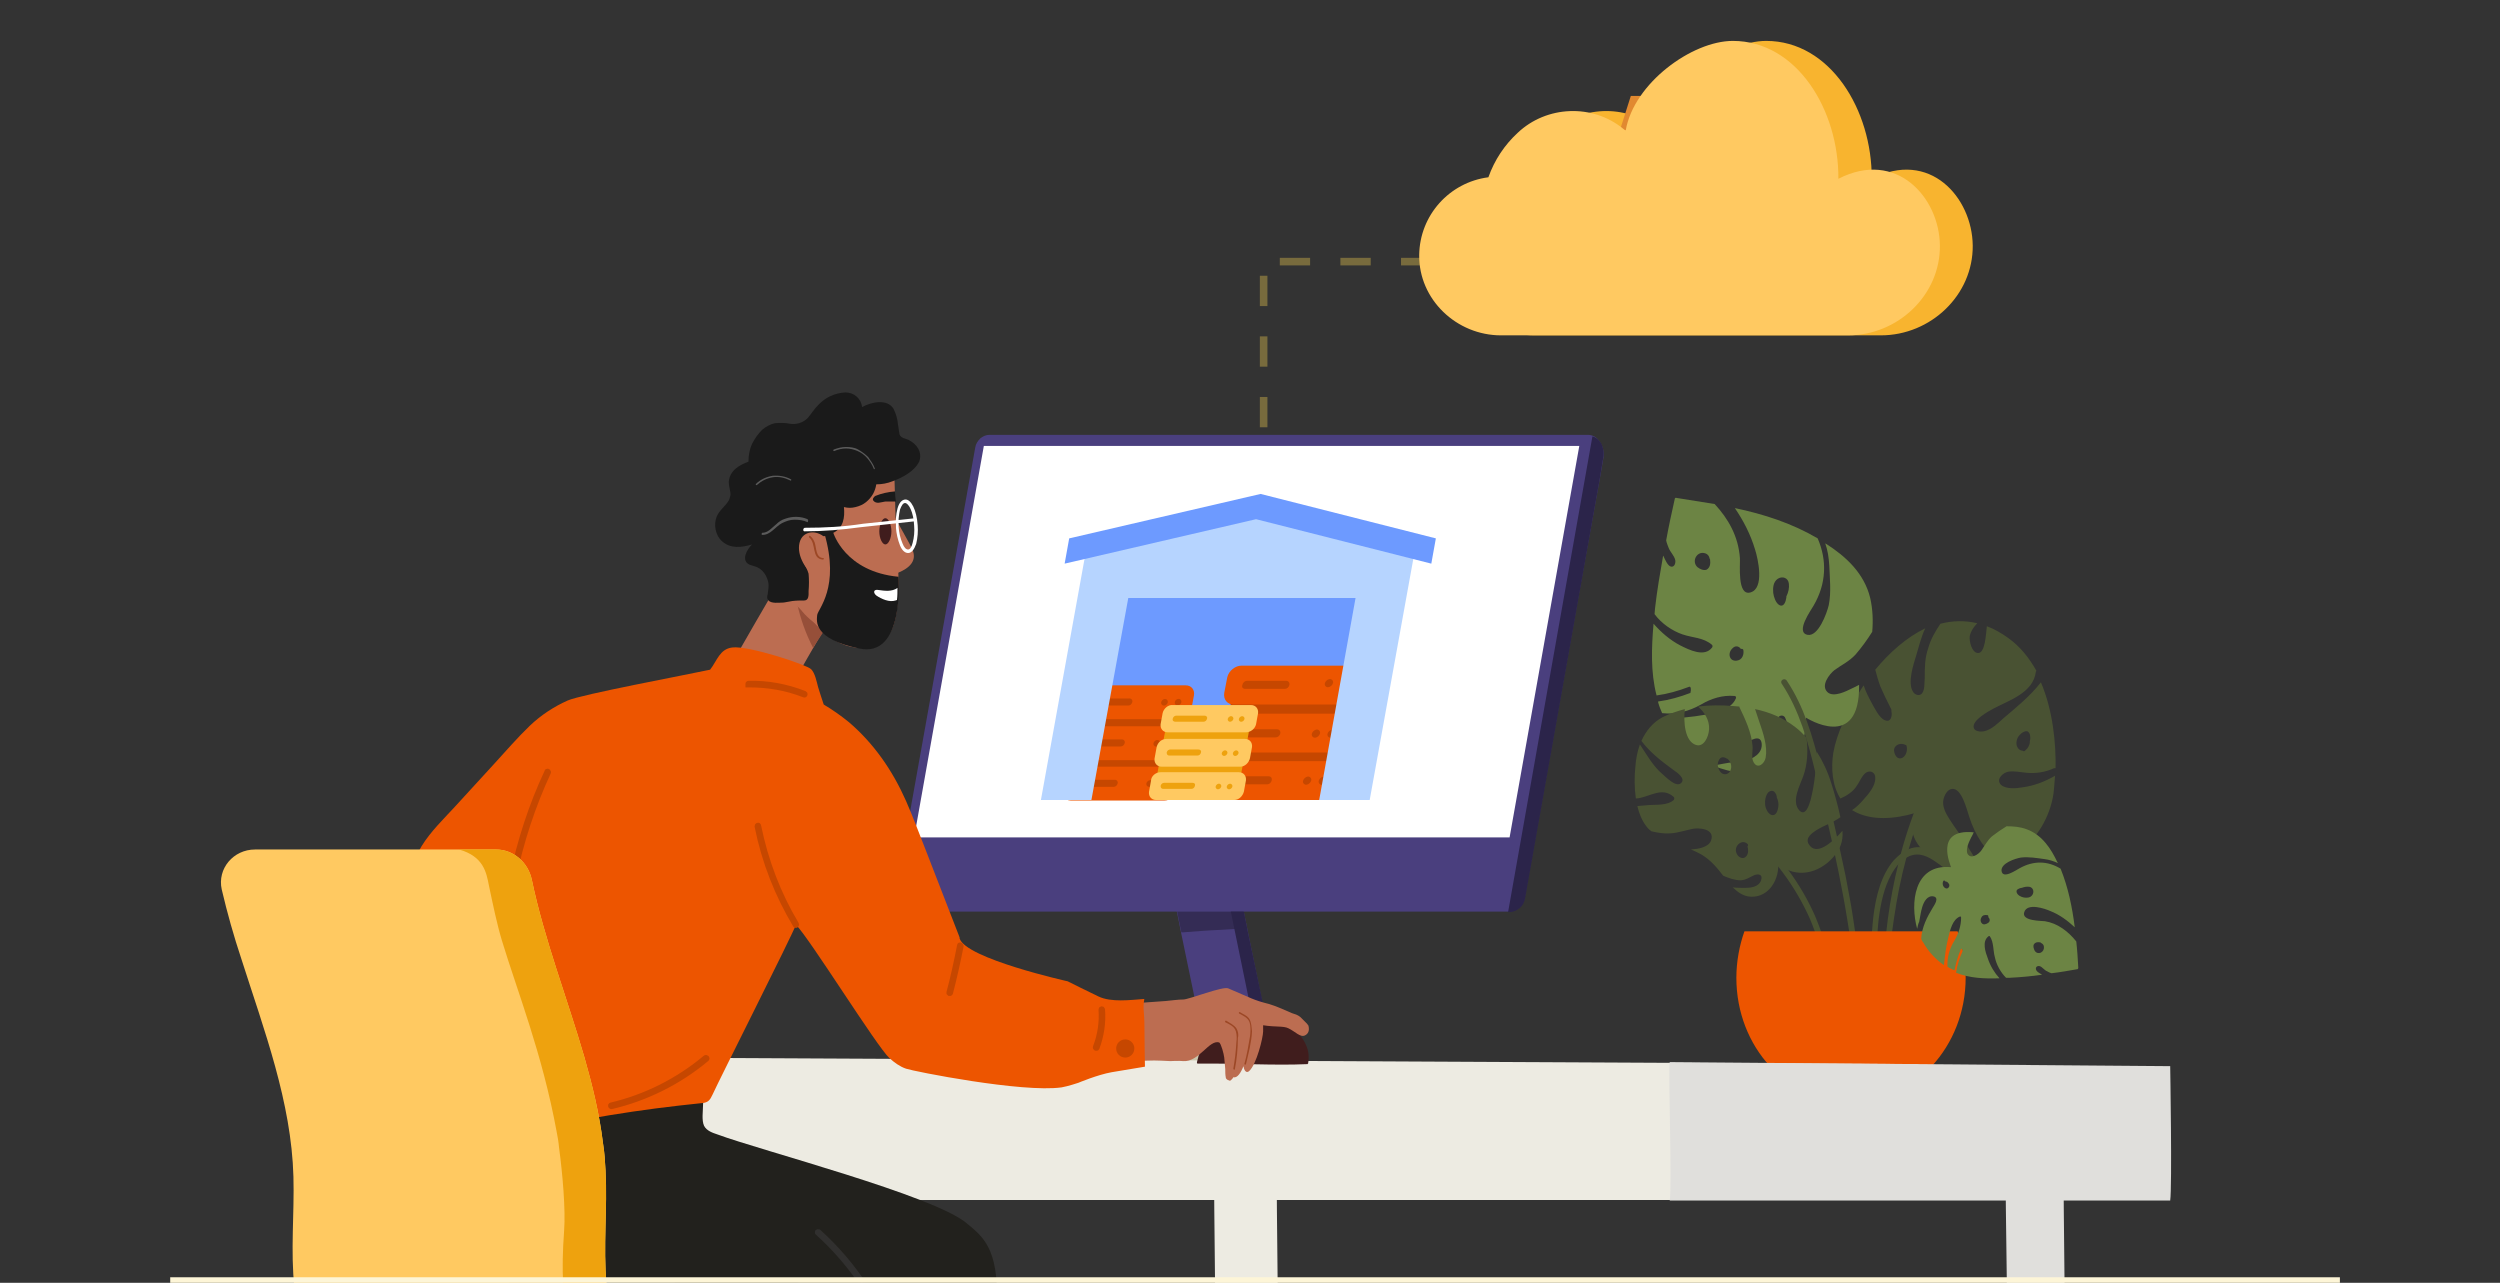
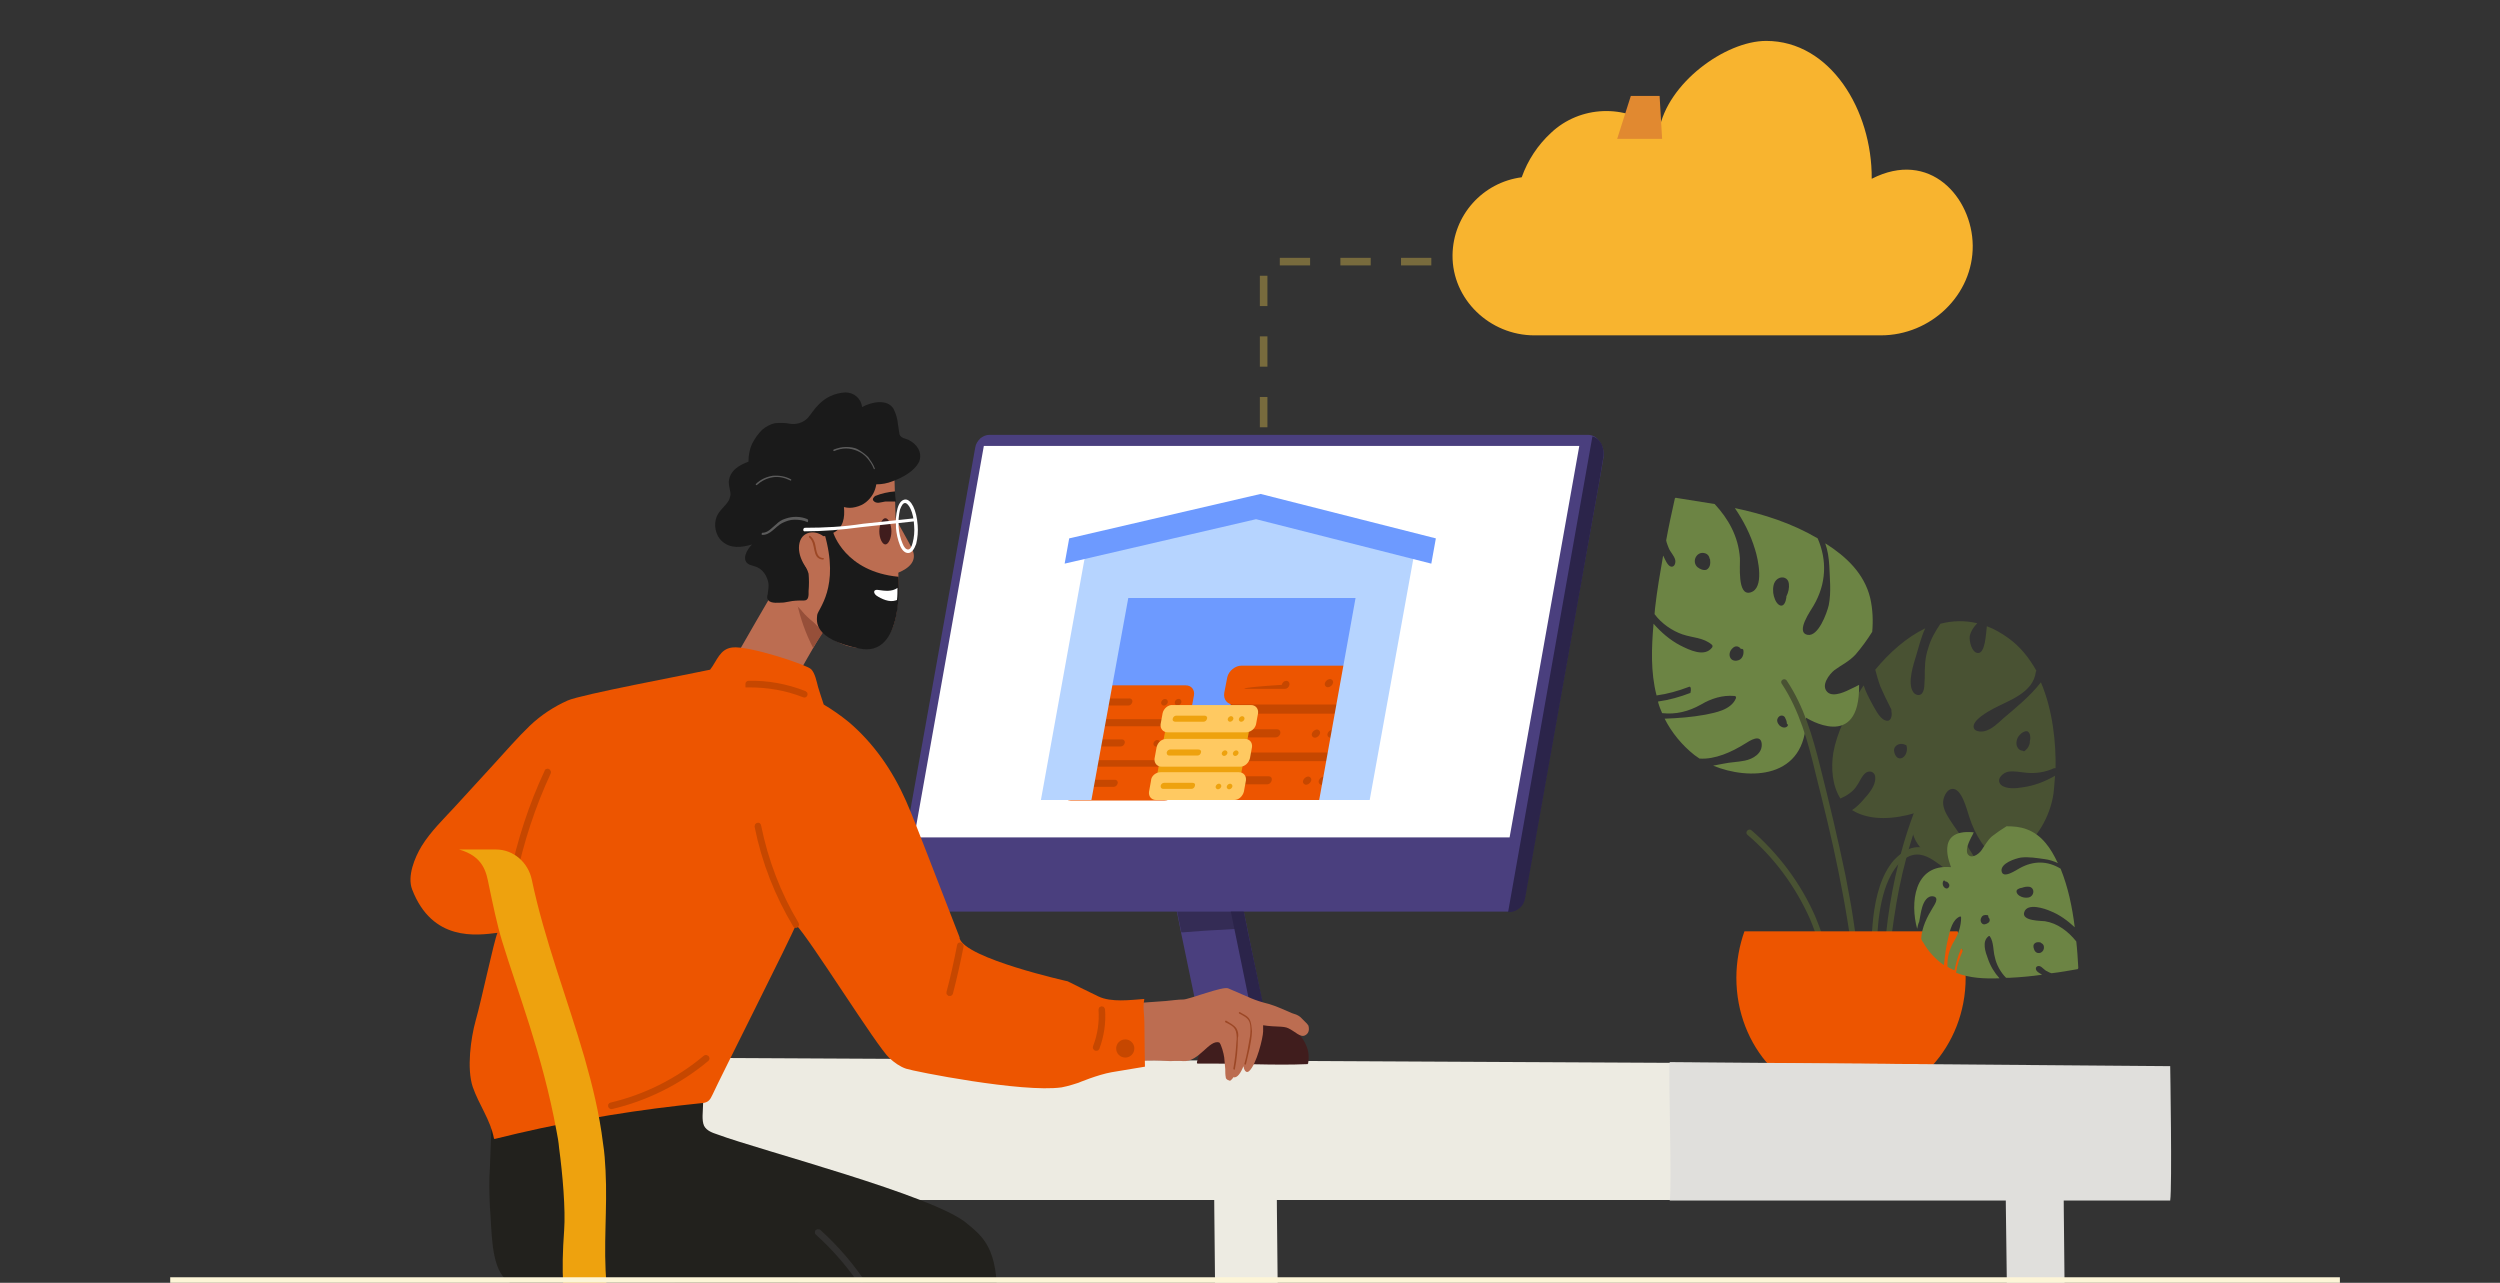
<svg xmlns="http://www.w3.org/2000/svg" xmlns:xlink="http://www.w3.org/1999/xlink" version="1.1" id="Layer_1" x="0px" y="0px" viewBox="0 0 495 254" style="enable-background:new 0 0 495 254;" xml:space="preserve">
  <rect x="0" y="0" width="495" height="254" fill="#333333" stroke="none" />
  <style type="text/css">
	.st0{display:none;fill:#FFFBEC;}
	.st1{clip-path:url(#SVGID_00000005258540951431819050000016866449484083825819_);}
	.st2{fill:#BC6D51;}
	.st3{fill:#964F39;}
	.st4{fill:#FFFFFF;}
	.st5{fill:#401D1D;}
	.st6{fill:#1A1A1A;}
	.st7{fill:#9C4725;}
	.st8{fill:#5B5B5B;}
	.st9{fill:none;stroke:#786B3D;stroke-width:1.5;stroke-dasharray:6,6;}
	.st10{fill:#F8B42F;}
	.st11{fill:#E18930;}
	.st12{fill:#FFC961;}
	.st13{fill:#495233;}
	.st14{fill:#6C8444;}
	.st15{fill:#ED5500;}
	.st16{fill:#4A3F7E;}
	.st17{fill:#342C55;}
	.st18{fill:#CBC6AC;}
	.st19{fill:#2B244A;}
	.st20{fill:#E0DFDC;}
	.st21{fill:#EDEBE2;}
	.st22{fill:#161513;}
	.st23{fill:#22211D;}
	.st24{fill:#9C7968;stroke:#C64700;}
	.st25{fill:#7D443B;stroke:#31302F;}
	.st26{fill:#EEA20E;}
	.st27{fill:#FDF5D7;}
	.st28{fill:#E2E2E2;}
	.st29{fill:#F4F4F4;}
	.st30{fill:#6D9AFF;}
	.st31{fill:#C64700;}
	.st32{fill:#ED8B00;}
	.st33{fill:#B6D4FF;}
</style>
  <rect class="st0" width="495" height="254" />
  <g>
    <defs>
      <rect id="SVGID_1_" x="0.5" y="0" width="494.5" height="254" />
    </defs>
    <clipPath id="SVGID_00000043415343981362444000000015697922464817492397_">
      <use xlink:href="#SVGID_1_" style="overflow:visible;" />
    </clipPath>
    <g style="clip-path:url(#SVGID_00000043415343981362444000000015697922464817492397_);">
      <path class="st2" d="M166.3,119.2c-3.2-2.7-7-4.5-10.7-6.3c-4,6.8-7.9,13.6-11.8,20.4c4,1.3,7.8,3,11.3,5.3    C158.8,132.1,162.5,125.7,166.3,119.2z" />
      <path class="st3" d="M161,128.3c0.8-1.4,1.5-2.3,2.3-3.6c0.5,0.2-4-2-5.5-5.3C158.5,122.5,159.5,125.4,161,128.3z" />
      <path class="st2" d="M177.3,113.6H177v-0.1c-0.9-3.9-1.2-8-1.1-12v-0.1c0,0,0,0,0,0c0-0.1,0-0.1,0.1-0.1h0.1l0,0    c0.1,0,0.1,0,0.1,0.1h0.1v-0.1c0,0,0,0,0,0c0-0.1,0-0.1,0.1-0.1h0.1l0,0c0.1,0,0.1,0,0.1,0.1c0.6,1.4,3.8,6.6,4.2,7.9    C181.6,111.7,179,113,177.3,113.6z" />
      <path class="st4" d="M181.4,107.7c0.3-1.2,0.4-2.5,0.3-3.7c-0.2-3-1.3-5.2-2.5-5.1c-0.7,0.1-1.2,0.7-1.5,1.8    c-0.6,2.4-0.4,5,0.5,7.3c0.4,1,1,1.5,1.6,1.5C180.5,109.5,181,108.8,181.4,107.7z M181,104.1c0.1,1.1,0,2.3-0.3,3.4    c-0.2,0.8-0.5,1.3-0.9,1.3s-0.8-0.4-1.1-1.2c-0.9-2.1-1-4.5-0.5-6.7c0.3-0.8,0.6-1.3,1-1.3l0,0C179.9,99.6,180.9,101.4,181,104.1z    " />
      <path class="st2" d="M177.7,119.6c-0.3,3-0.8,5.9-3.3,7.6c-2.2,1.6-5.4,1.3-7.9,0.2s-4.6-3.3-6.5-5.4c0,0.1-2.6-2.5-3.8-3.4    c-1.3-1-2.3-2.3-2.8-3.8c-0.4-1.4-0.7-2.8-0.7-4.3c-0.1-1.7,0-3.5,0.4-5.2c0.5-1.3,1.3-2.5,2.4-3.4c1.1-1,2.3-2,3.6-2.8    c5.3-3.6,11.4-5.7,17.7-6.1h0.1v0.1h0.1v0.1c0.2,1.2,0.3,12.1,0.5,14.2c0.2,2.5,0.4,5.1,0.4,7.7v0.5c0,0.7-0.1,1.7-0.1,2.4    C177.7,118.5,177.6,119,177.7,119.6z" />
      <path class="st5" d="M175.3,102.6c-0.6,0-1.2,1.2-1.2,2.6s0.6,2.6,1.2,2.6s1.2-1.2,1.2-2.6S175.9,102.6,175.3,102.6z" />
      <path class="st6" d="M177.4,99.3h-2.1c-0.8,0.1-1.8,0.6-2.4-0.2c-0.2-0.3,0.1-0.7,0.4-0.9c1.2-0.5,2.6-0.8,3.9-0.9    C177.2,97.9,177.3,98.6,177.4,99.3z" />
      <path class="st6" d="M182,91.4c-1,2-3.4,3.2-5.3,3.9c-1,0.4-2.1,0.6-3.2,0.6c-0.2,1.4-0.9,2.6-2,3.5c-0.6,0.5-1.3,0.8-2.1,1    c-0.8,0.2-1.5,0.2-2.3,0c0.2,2.1-0.1,4.1-2.1,5.1c-1.1,0.5-2.2,0.8-3.4,1.1c-1.4,0.5-2.5,0.8-2.9,2.3s1,3.2,1.4,4.7    c0.1,1.1,0.1,2.3,0,3.4c0,0.8,0.1,1.9-0.9,1.9c-0.8,0-1.5,0-2.3,0.1c-0.6,0.1-1.1,0.2-1.7,0.3c-0.8,0-2.6,0.3-3.1-0.5    c-0.1-0.1-0.2-0.3-0.2-0.5c0-0.2,0-0.4,0.1-0.6c0.2-1.7,0.4-2.2-0.4-3.8c-0.4-0.7-1-1.3-1.7-1.6c-0.5-0.2-1-0.3-1.5-0.5    c-1.7-0.8-0.6-2.9,0.5-4c-2,0.6-4.2,0.9-5.9-0.6c-0.7-0.6-1.1-1.4-1.3-2.3c-0.2-0.9-0.1-1.8,0.2-2.6c0.5-1.2,1.5-1.9,2.2-2.9    c0.3-0.4,0.4-0.8,0.5-1.2c0.1-0.4,0-0.9-0.1-1.3c-0.1-0.5-0.2-1-0.2-1.5c0.2-2.3,2.1-3.3,3.9-4c0-1.2,0.2-2.4,0.7-3.5    c0.5-1,1.2-2,2-2.8c0.7-0.6,1.6-1.1,2.5-1.3c1-0.1,2-0.1,3,0.1c1.3,0.2,2.6-0.2,3.5-1.1c0.7-0.8,1.3-1.8,2.1-2.6    c1.4-1.5,3.3-2.4,5.4-2.5c1.7,0,3.1,1.2,3.3,2.9c1.8-1,4.9-1.7,6.2,0.3c0.5,1,0.8,2,0.9,3.1c0.1,0.7,0.2,1.3,0.3,2    c0.3,0.8,1.2,0.8,1.8,1.1C181.5,87.9,182.7,89.5,182,91.4z" />
      <path class="st4" d="M181.3,103.2l-11,1.2c-3.6,0.5-7.3,0.8-11,0.8c-0.4,0-0.3-0.7,0.1-0.7c3.8,0,7.7-0.2,11.5-0.8l10.4-1.1    C181.3,102.8,181.4,103.1,181.3,103.2z" />
      <path class="st2" d="M166.7,111.6c0,1.2-0.7,2.2-1.7,2.8c-0.5,0.3-1.1,0.4-1.7,0.4c-0.6,0-1.2-0.2-1.7-0.5    c-1.9-1.2-3.9-4.2-3.3-6.8s3.7-2.7,5.4-0.7C166.5,107.4,167,109.2,166.7,111.6z" />
      <path class="st7" d="M162.9,110.8c-2.3-0.2-1.2-3.2-2.7-4.4c-0.1-0.1,0-0.4,0.2-0.3c0.4,0.3,0.7,0.8,0.9,1.3    c0.4,1.2,0.2,3,1.7,3.1C163.2,110.5,163.2,110.8,162.9,110.8z" />
      <path class="st8" d="M159.9,103.4c-0.8-0.4-1.7-0.5-2.6-0.5c-0.9,0-1.7,0.3-2.5,0.7c-1.3,0.7-2.3,2.4-3.9,2.3    c-0.1,0-0.1-0.1-0.1-0.2s0.1-0.2,0.1-0.2c1.2,0,1.9-1,2.8-1.7c0.5-0.5,1.1-0.9,1.8-1.1c1.4-0.5,3-0.5,4.4,0.1    C160.1,103,160,103.3,159.9,103.4z" />
      <path class="st8" d="M173,92.8c-0.3-0.8-0.8-1.5-1.3-2.1c-0.5-0.6-1.2-1.1-1.9-1.4c-0.7-0.3-1.5-0.5-2.3-0.5    c-0.8,0-1.6,0.2-2.3,0.5c-0.2,0.1-0.3-0.2-0.1-0.3c0.8-0.3,1.6-0.5,2.4-0.5c0.8,0,1.7,0.1,2.4,0.5c0.7,0.4,1.4,0.9,2,1.5    c0.5,0.7,1,1.4,1.3,2.2C173.3,92.9,173,93,173,92.8z" />
      <path class="st8" d="M156.4,95.1c-1-0.5-2.2-0.8-3.4-0.6c-1.2,0.2-2.2,0.7-3.1,1.5c-0.1,0.2-0.4-0.1-0.2-0.2    c0.9-0.9,2.1-1.4,3.3-1.6c1.2-0.1,2.5,0.1,3.6,0.7C156.8,95,156.6,95.3,156.4,95.1z" />
      <path class="st6" d="M165,105.5c0,0,2.3,7.7,12.9,8.7c0,0,1.3,16.2-7.8,14.2c-9.1-1.9-8.4-5.4-8.3-6.6c0.1-1.2,4.6-5.4,1.4-16.3    H165z" />
      <path class="st4" d="M177.6,118.8c-0.1,0-0.2,0.1-0.3,0.1c-1.2,0.4-2.8-0.3-3.8-1c-0.6-0.5-0.6-1.2,0.3-1.1    c1.4,0.2,2.8,0.4,3.9-0.4C177.7,117.2,177.7,118,177.6,118.8z" />
      <path class="st9" d="M250.2,96.6V51.8h49.6" />
      <path class="st10" d="M370.6,35.4c0.1-13.6-8.2-27.3-20.9-27.3c-8.1,0-19.6,8.4-21.2,17.7c-0.1,0-0.3-0.1-0.5-0.3    c-6.1-5-15.2-4.6-20.9,0.8c-2.6,2.4-4.6,5.4-5.8,8.8c-7.7,1-13.6,7.5-13.7,15.4c-0.1,8.8,7.4,15.9,16.2,15.9h68.6    c9.9,0,18.3-8,18.2-17.8C390.5,39.1,382.1,29.5,370.6,35.4z" />
      <path class="st11" d="M322.9,19h5.7l0.5,8.5h-8.9L322.9,19z" />
-       <path class="st12" d="M364,35.4c0.1-13.6-8.2-27.3-20.9-27.3c-8.1,0-19.6,8.4-21.2,17.7c-0.1,0-0.3-0.1-0.5-0.3    c-6.1-5-15.2-4.6-20.9,0.8c-2.6,2.4-4.6,5.4-5.8,8.8c-7.7,1-13.6,7.5-13.7,15.4c-0.1,8.8,7.4,15.9,16.2,15.9h68.7    c9.9,0,18.3-8,18.2-17.8C384,39.1,375.5,29.5,364,35.4z" />
      <path class="st13" d="M375.4,149.7c-0.4-0.6-0.6-1.5,0-2c0.5-0.5,1.3-0.5,1.9-0.2l0,0c0.1,0,0.2,0.1,0.2,0.2    c0.2,0.7,0,1.6-0.5,2.1S375.8,150.3,375.4,149.7L375.4,149.7z M399.3,146.7c0.1-0.8,0.9-1.7,1.7-1.9c0.7-0.2,1,0.6,1,1.2    c0,0.2,0,0.5-0.1,0.8c0,0.1,0,0.2,0,0.3c-0.1,0.5-0.4,1.1-0.8,1.4c-0.1,0.1-0.1,0.1-0.2,0.2c-0.2,0.1-0.4,0-0.5-0.1    c-0.1,0-0.1,0-0.2,0C399.5,148.4,399.1,147.5,399.3,146.7z M379.1,161c-2.1,4.4,1.9,8.7,5.7,10c2.4,0.9,5,1.1,7.5,0.7    c-1.1-1.5-2.1-3.1-3.1-4.7c-1-1.7-2.2-3.2-3.2-4.8c-0.7-1.1-1.5-2.5-1.2-3.9c0.2-0.9,0.8-2,1.7-2.1c1.9-0.2,2.9,4,3.4,5.5    c1.2,3.8,3.2,6.6,5.9,9.1c1.4-0.5,2.7-1.2,3.9-2.1c3.6-2.6,6.2-6.9,6.9-11.6c0.1-0.9,0.2-2.1,0.3-3.5c-2.1,1.2-4.2,2-6.5,2.3    c-1.1,0.2-3.2,0.4-4.2-0.5c-1.1-1.1,0.4-2.4,1.4-2.6c1.2-0.2,2.4,0.1,3.6,0.2c1.8,0.2,3.8-0.1,5.5-0.9c0.1,0,0.2,0,0.3,0    c0.1-4.8-0.5-11.4-2.9-17c-2.1,2.7-4.8,4.9-7.4,7.1c-1.1,1-2.4,2.3-3.9,2.6c-0.5,0.1-1.8,0.1-2-0.7c-0.4-1.5,3-3.3,3.9-3.8    c3-1.6,7.9-3.1,8.4-7.3c0.1-0.1,0.1-0.2,0.1-0.2c-1.4-2.5-3.2-4.8-5.6-6.5c-1.4-1-2.8-1.8-4.2-2.3c-0.2,1.5-0.3,5.4-1.8,5.3    c-1.2-0.1-1.7-2.3-1.6-3.3c0.2-1,0.8-1.9,1.5-2.6c-2.5-0.6-5-0.5-7.3,0.1c-1,1.5-1.9,3-2.4,4.8c-0.7,2-0.7,3.8-0.7,5.9    c-0.1,0.9,0.1,2.8-0.8,3.3c-0.5,0.3-1.2,0-1.5-0.5c-1.2-1.8,0.1-5.5,0.6-7.2s1-3.7,1.8-5.4c-3.7,1.8-7.1,4.8-9.9,8.2    c0.3,1.1,0.6,2.2,1,3.3c0.6,1.4,1.3,2.8,2,4.2c0,0.1,0.1,0.1,0.1,0.2c0.1,0.1,0.1,0.2,0.1,0.3l0,0c0,0.1,0,0.1,0,0.2    c0.2,1-0.1,2.3-1.3,1.8c-1.1-0.4-2.1-2.5-2.7-3.6c-0.5-0.9-1.1-2.1-1.5-3.3c-3.2,4.7-5.4,9.8-6,13.3c-0.5,3.1-0.2,6.6,1.4,9.1    c1.2-0.5,2.4-1.3,3.1-2.3c0.6-0.8,1-1.9,1.7-2.6c0.8-0.8,2.1-0.5,2.1,0.8c0.1,1.6-1.4,3.3-2.4,4.4c-0.6,0.7-1.4,1.5-2.2,2    C370.4,162.7,375.4,162.1,379.1,161z" />
      <path class="st14" d="M342.7,130.4c-0.5-0.7-0.2-1.6,0.4-2.1c0.5-0.5,1.2-0.4,1.6,0.2c0.2-0.1,0.5,0,0.5,0.3    c0.1,0.8-0.2,1.6-0.9,1.9C343.8,130.9,343.1,130.9,342.7,130.4L342.7,130.4z M351.1,117.4c-0.1-1,0-2.2,0.9-2.8    c0.9-0.6,2.1-0.2,2.2,1c0.1,0.8-0.1,1.7-0.5,2.5c0,0.1,0,0.1,0,0.2c-0.1,0.8-0.5,2-1.4,1.5C351.6,119.4,351.2,118.2,351.1,117.4    L351.1,117.4z M352.4,143.7c-0.4-0.4-0.7-1-0.4-1.5c0.3-0.6,1-0.7,1.4-0.2c0.2,0.4,0.4,0.8,0.4,1.3c0.2,0.1,0.3,0.3,0.1,0.5    C353.5,144.2,352.9,144.1,352.4,143.7L352.4,143.7z M338.6,110.8c0.1,0.8,0,1.6-0.7,2c-0.6,0.2-1.3-0.1-1.8-0.5    c-1.2-1.1-0.2-3.1,1.3-2.8c0.6,0.1,1,0.5,1.1,1.1C338.5,110.6,338.6,110.7,338.6,110.8L338.6,110.8z M334.4,136    c0.4-0.2,0.5,0.5,0.3,1.2c-2.1,0.8-4.2,1.4-6.4,1.7v0.1c0.2,0.8,0.5,1.5,0.8,2.2c2.7,0.3,5.2-0.3,7.7-1.7c2-1.2,4.3-1.9,6.6-1.7    c0.3,0,0.4,0.2,0.3,0.5c-1,2.3-4.1,2.8-6,3.2c-2.7,0.5-5.4,0.7-8.1,0.8c1.4,2.8,3.5,5.3,5.9,7.2c0.3,0.2,0.7,0.5,1,0.7    c3.1,0.2,6.4-1.3,9.1-3c0.8-0.5,2.9-1.9,3.2-0.1c0.3,2.1-1.8,3.2-3.3,3.5c-1.4,0.3-2.8,0.3-4.2,0.6c-0.7,0.1-1.4,0.3-2.1,0.4    c7,2.9,18.5,2.8,18.4-9.5c0,0,10.7,6.9,10.5-6.5c-0.4,0.2-0.9,0.5-1.4,0.7c-1.2,0.6-3.6,1.8-4.8,0.8c-1.5-1.3,0.3-3.6,1.3-4.4    c1.5-1.1,2.9-1.7,4.2-3.1c1.2-1.4,2.3-2.9,3.3-4.5c0.2-2.2,0.1-4.5-0.4-6.7c-1.2-4.9-4.8-8.2-8.7-10.7c-0.1,0-0.1-0.1-0.2-0.1    c0.5,1.4,0.7,2.8,0.8,4.4c0.1,2.6,0.4,5.2-0.1,7.8c-0.4,1.7-2.1,6.3-4.2,5.9c-2.5-0.5,0.7-4.9,1.2-5.8c2.5-4.3,2.7-8.9,0.8-13.3    c-5.1-3-10.7-4.8-16.4-6c1.7,2.5,3.1,5.2,4,8.2c0.6,1.9,1.9,7.7-0.9,8.5c-2.7,0.8-2-5.6-2.1-6.8c-0.3-4.3-2.3-7.8-5-10.7    c-2.5-0.4-5-0.8-7.5-1.2c-0.2-0.1-0.4,0-0.4,0.2c-0.6,2.7-1.2,5.4-1.7,8.2c0.1,0.5,0.3,1,0.5,1.5c0.3,0.8,1.1,1.5,1.3,2.4    c0.1,0.5-0.1,1.4-0.8,1.3c-0.7-0.1-1.2-1.4-1.5-2c0-0.1-0.1-0.1-0.1-0.2c-0.6,3.4-1.2,6.9-1.6,10.4c0,0.4-0.1,0.8-0.1,1.2    c1.4,1.9,3.5,3.3,5.5,4s4.2,0.6,5.9,2.1c0.1,0.1,0.1,0.4,0,0.5c-1.5,2-4.5,0.5-6.3-0.4c-2.1-1.1-3.8-2.6-5.3-4.3    c-0.4,4.7-0.6,9.6,0.6,14.2C330.2,137.4,332.3,136.8,334.4,136" />
-       <path class="st13" d="M343.9,169.1c-0.8-1.5,1-3.1,2.1-2c0.2,0.1,0.1,0.4,0,0.5c0.2,0.6,0.2,1.4-0.2,1.9    C345.3,170.2,344.3,169.9,343.9,169.1L343.9,169.1z M342.6,152.6c-0.3,0.7-1.1,0.9-1.7,0.5c-0.7-0.6-1-1.7-0.6-2.5    c0.3-0.8,1-0.8,1.6-0.4c0.1,0,0.1,0,0.2,0.1C342.7,150.8,343,151.8,342.6,152.6L342.6,152.6z M351,161.4c-0.8,0-1.4-1.2-1.5-2    c-0.1-0.9,0.1-1.9,0.6-2.5c0.2-0.2,0.6-0.4,0.9-0.3c0.4,0.1,0.7,0.6,0.8,1.1c0,0.1,0,0.1,0,0.2c0.3,0.6,0.4,1.3,0.3,1.9    C352,160.5,351.7,161.4,351,161.4L351,161.4z M324.2,159.6c0.4,1.7,1.1,3.3,2.1,4.4c0.2,0.2,0.4,0.4,0.7,0.6    c1.3,0.3,2.5,0.5,3.8,0.4c1.5-0.1,2.9-0.6,4.4-0.9c1.1-0.2,4.4-0.1,3.6,2.3c-0.5,1.4-2.6,1.7-4,1.8c0.7,0.3,1.4,0.6,2.1,1    c1.8,1.1,3,2.5,4.3,4.2c1.2,0.5,2.3,0.9,3.5,0.9c1.1-0.1,1.7-0.6,2.6-1c0.7-0.3,1.8-0.3,1.4,1c-0.5,1.4-2.2,1.5-3.2,1.5    c-0.8,0-1.6,0-2.4-0.1c0.9,0.9,1.9,1.6,3.1,1.8c3.4,0.5,6-2.6,5.9-6.4c3.5,2.9,8,1.9,10.9-1.4c1.3-1.5,2-3.1,1.8-5.2    c-1.9,2.2-5.2,5.2-6.7,2.6c-0.7-1.3,0.8-2.2,1.5-2.7c1.6-1,3.3-1.5,4.8-2.6c-0.5-2.3-1.1-4.5-1.8-6.7c-0.7-2.3-1.7-4.4-2.9-6.3    c-0.1,3.2-0.4,6.5-1.2,9.6c-0.3,1-1,3.3-2.2,2.1c-1.7-1.8,0.1-5,0.7-6.7c0.9-2.4,1-5.1,0.7-7.7c-0.7-0.8-1.4-1.5-2.2-2.1    c-2.4-1.9-5.2-3-8-3.6c0.3,0.9,0.6,1.8,0.9,2.7c0.7,2,1.6,4.7,1.2,6.9c-0.2,1.2-1.6,2.4-2.4,0.9c-0.5-0.9-0.1-2.2-0.2-3.2    c-0.2-2.7-1.5-5.4-2.6-7.7v-0.1c-0.4,0-0.8-0.1-1.2-0.1c-2.3-0.2-4.7-0.2-7,0.1c1.3,1.1,2.3,2.7,2.2,4.5c-0.1,1.6-1.1,3.6-2.6,3.1    c-2.2-0.7-2.5-4.5-2.2-7.1c-1.5,0.4-3,0.9-4.4,1.6c-1.9,1-3.3,2.7-4.2,4.7c1.8,2.4,4.1,4.1,6.4,5.8c0.6,0.4,2.5,1.7,1.4,2.6    c-1,0.8-2.9-1.2-3.6-1.8c-1.9-1.6-3.1-3.8-4.5-5.9c-0.5,1.4-0.8,2.9-0.9,4.5c-0.2,1.8-0.2,4.1,0.1,6.2c2.5-0.1,5.1-2.5,7.5-0.3    c0.2,0.2,0.1,0.5,0,0.6c-1.2,1.1-3.4,0.9-4.9,1C325.7,159.5,325,159.5,324.2,159.6" />
      <path class="st13" d="M361.4,187c-0.4,0-0.8,0-1.2-0.1c-0.4-1.3-0.9-2.6-1.4-3.9c-0.1-0.3-0.3-0.7-0.4-1    c-2.9-6.5-7.1-12.2-12.4-16.7c-0.6-0.5,0.2-1.4,0.8-0.9c5.3,4.6,9.7,10.4,12.6,17c0.1,0.2,0.1,0.3,0.2,0.5    C360.3,183.6,360.9,185.3,361.4,187z" />
      <path class="st13" d="M367.7,187.1c-0.4,0-0.8,0-1.2,0c-0.2-1.8-0.5-3.6-0.8-5.4c-0.5-3.1-1.1-6.2-1.7-9.2    c-1.3-6.5-2.9-12.9-4.5-19.3c-1.5-6.3-3.2-12.5-6.7-17.8c-0.5-0.7,0.6-1.3,1-0.6c3.4,5.1,5.1,11,6.6,17c1.8,7.1,3.5,14.3,5,21.5    c0.5,2.8,1.1,5.6,1.5,8.4C367.2,183.5,367.4,185.3,367.7,187.1" />
      <path class="st13" d="M381.7,157.7c-1.5,3.4-2.8,7-3.8,10.5c-0.2,0.5-0.3,1-0.4,1.5l0,0c-1.1,4-1.9,8.1-2.5,12.2    c-0.2,1.6-0.5,3.2-0.6,4.9c-0.4,0-0.8,0-1.2,0.1c0.2-1.7,0.4-3.3,0.6-5c0.5-3.7,1.2-7.4,2.1-11c0.2-0.7,0.3-1.3,0.5-2    c1.1-4.1,2.5-8.1,4.2-12C381,156.3,382,157,381.7,157.7" />
      <path class="st13" d="M392.6,177.4c-3-2.2-6.1-4.4-9.1-6.6c-1.7-1.2-3.4-2.1-5.4-1.3c-0.2,0.1-0.4,0.2-0.6,0.3    c-0.6,0.3-1.1,0.7-1.5,1.2c-0.6,0.6-1.1,1.4-1.5,2.1c-1.4,2.5-2.1,5.6-2.5,8.7c-0.2,1.7-0.3,3.5-0.4,5.2c-0.4,0-0.8,0-1.1,0    c0.1-1.7,0.2-3.5,0.4-5.3c0.5-4.3,1.6-8.5,4.1-11.4c0.5-0.5,1-1,1.6-1.4c0.5-0.3,0.9-0.6,1.4-0.8c1.2-0.5,2.6-0.5,3.9,0.1    c1.8,0.8,3.4,2.2,5,3.4c2.1,1.5,4.3,3.1,6.4,4.6C393.7,176.8,393.2,177.8,392.6,177.4" />
      <path class="st15" d="M345.4,184.4c-1,2.8-1.6,6-1.6,9.2c0,13.7,10.1,24.7,22.7,24.7c12.5,0,22.7-11.1,22.7-24.7    c0-3.3-0.6-6.4-1.6-9.2H345.4z" />
      <path class="st14" d="M392.4,182.8c0.3,0.4,0.9,0.2,1.3-0.1s0.3-0.8,0-1.1c0-0.2,0-0.4-0.2-0.4c-0.5-0.1-1,0-1.2,0.5    C392.1,182,392.1,182.5,392.4,182.8L392.4,182.8z M400.7,177.7c0.6,0.1,1.3,0.1,1.7-0.5c0.4-0.6,0.2-1.4-0.5-1.6    c-0.5-0.1-1.1,0-1.6,0.2h-0.1c-0.4,0.1-1.1,0.3-0.9,0.9C399.5,177.3,400.2,177.6,400.7,177.7L400.7,177.7z M384.8,175.5    c0.2,0.3,0.5,0.5,0.8,0.4c0.4-0.2,0.5-0.7,0.2-1c-0.1-0.2-0.4-0.4-0.7-0.4c0-0.2-0.2-0.2-0.3-0.1    C384.6,174.7,384.6,175.2,384.8,175.5L384.8,175.5z M402.7,187c-0.2,0.4,0,0.9,0.2,1.3c0.7,0.9,1.9,0.2,1.8-0.8    c0-0.4-0.3-0.7-0.6-0.8c0,0,0-0.1-0.1-0.1C403.6,186.5,403,186.5,402.7,187z M388.6,188.3c0.1-0.3-0.3-0.4-0.3-0.5    c-0.6,1.4-1,2.8-1.3,4.3h-0.1c-0.4-0.2-0.9-0.4-1.3-0.7c-0.1-1.8,0.4-3.6,1.4-5.2c0.8-1.4,1.3-2.9,1.3-4.5c0-0.2-0.1-0.3-0.3-0.2    c-1.4,0.6-1.9,2.7-2.2,4c-0.5,1.9-0.7,3.7-0.9,5.6c-1.7-1.2-3.1-2.7-4.1-4.5c-0.2-0.2-0.3-0.5-0.4-0.7c0.1-2.3,1.2-4.4,2.3-6.2    c0.3-0.5,1.3-1.9,0.2-2.2c-1.3-0.3-2,1.1-2.3,2.1c-0.3,1-0.4,1.9-0.6,2.9c-0.2,0.4-0.3,0.9-0.4,1.4c-1.4-5-0.7-12.9,6.7-12.2    c0.1,0-3.6-7.7,4.5-6.9c-0.2,0.4-0.3,0.7-0.5,1c-0.4,0.8-1.2,2.4-0.7,3.3c0.7,1.1,2.2,0,2.7-0.7c0.7-1,1.2-2,2.1-2.8    c0.9-0.7,1.9-1.4,2.9-2c1.3,0,2.7,0.1,4,0.6c3,1.1,4.8,3.8,6.1,6.6c0.1,0,0.1,0.1,0.1,0.1c-0.9-0.4-1.8-0.7-2.7-0.8    c-1.5-0.2-3.1-0.5-4.7-0.3c-1.1,0.2-3.9,1.1-3.8,2.6c0.2,1.8,3-0.2,3.6-0.5c2.7-1.5,5.5-1.5,8.1,0.1c1.5,3.7,2.3,7.6,2.8,11.6    c-1.4-1.3-3-2.5-4.8-3.2c-1.1-0.5-4.6-1.7-5.2,0.2c-0.6,1.8,3.4,1.7,4.1,1.8c2.5,0.4,4.6,2,6.2,4c0.2,1.7,0.3,3.5,0.4,5.2    c0,0.2-0.1,0.3-0.2,0.3c-1.7,0.3-3.4,0.6-5.1,0.8c-0.3-0.1-0.6-0.2-0.9-0.4c-0.5-0.2-0.9-0.8-1.4-1c-0.3-0.1-0.8,0-0.8,0.5    s0.7,0.9,1.1,1.1l0.1,0.1c-2.1,0.3-4.3,0.5-6.4,0.6c-0.2,0-0.5,0-0.7,0c-1.1-1.1-1.9-2.6-2.2-4c-0.4-1.4-0.2-3-1-4.2    c-0.1-0.1-0.2-0.1-0.3,0c-1.3,1-0.6,3.1-0.1,4.4c0.5,1.5,1.3,2.8,2.3,3.9c-2.9,0.1-5.9,0-8.6-1.1    C387.5,191.1,388,189.7,388.6,188.3" />
      <path class="st16" d="M251.6,206.7c-1.5,0-6-0.1-9.4-0.1c-1.7,0-3.1,0-3.8,0c-1.5-7.3-3-14.5-4.5-21.7c-0.4-2-0.8-4-1.2-6    c-0.5-2.4-1-4.8-1.5-7.2c-0.1-0.4-0.2-0.8-0.2-1.2c1,0,2.1,0,3.1-0.1c1.1-0.1,8.8-0.2,10-0.5c0,0.2,0.1,0.3,0.1,0.5    c0.6,2.9,1.2,5.9,1.8,8.8c0.3,1.6,0.7,3.3,1,4.9C248.5,191.5,250.1,199.1,251.6,206.7z" />
      <path class="st17" d="M245.9,178.9c-4.1-0.2-8.3-0.3-12.4-0.3h-0.8c0.4,2,0.8,4,1.2,6h0.4c2.5-0.2,5.1-0.4,7.6-0.5    c1.7-0.1,3.3-0.2,5-0.3C246.6,182.2,246.2,180.6,245.9,178.9z" />
      <path class="st16" d="M317.5,90.3c0,0.1,0,0.1,0,0.2l-0.8,4.6l-3.5,19.3l-11.3,63.2c-0.1,0.8-0.5,1.6-1.1,2.1s-1.3,0.8-2.1,0.8    H180.1c-0.4,0-0.8-0.1-1.2-0.3c-0.4-0.2-0.7-0.5-1-0.8s-0.4-0.8-0.6-1.2c-0.1-0.4-0.1-0.9,0-1.3l15.8-88.3c0.1-0.7,0.5-1.3,1-1.8    c0.5-0.4,1.1-0.7,1.8-0.7h118.3c0.3,0,0.6,0,0.9,0.1c0.8,0.2,1.4,0.8,1.8,1.5C317.4,88.6,317.6,89.4,317.5,90.3z" />
      <path class="st4" d="M312.7,88.3l-13.8,77.5H181l13.8-77.5H312.7z" />
-       <path class="st18" d="M252,210.8l-26.4-0.6v-5l25.9,0.6L252,210.8z" />
      <path class="st19" d="M251.5,205.9c-0.9,0-1.8-0.1-2.6-0.1l-5.2-25.3h2.6C246.4,181.7,250.8,201.7,251.5,205.9z" />
      <path class="st19" d="M317.5,90.3l-0.8,4.8L302,177.7c-0.1,0.8-0.5,1.6-1.1,2.1s-1.3,0.8-2.1,0.8h-0.2l16.7-94.2    c0.8,0.2,1.4,0.8,1.8,1.5C317.4,88.6,317.6,89.4,317.5,90.3L317.5,90.3z" />
      <path class="st20" d="M408.9,212.6l-0.1,3.5c0,1.3-0.1,2.7-0.1,4.3c-0.4,14.5,0.4,38,0,50.2h-11.4c0.4-12.3-0.5-37-0.1-49    c0-1,0.1-2,0.1-2.8c0-0.6,0-1.2,0.1-1.8l0.1-3.6C399.5,212.9,406.7,213,408.9,212.6z" />
      <path class="st21" d="M253.1,212.6l-0.1,3.5c0,1.3-0.1,2.7-0.1,4.3c-0.4,14.5,0.4,38.5,0,50.7h-12.4c0.4-12.3-0.4-37.5,0-49.5    c0-1,0.1-2,0.1-2.8c0-0.6,0-1.2,0.1-1.8l0.1-3.6C242.9,212.9,250.9,213,253.1,212.6z" />
      <path class="st21" d="M126,209.4c-0.3,2.7-2.7,25.6-3.2,28.2h256.9c0.4-2.7,0-26.9,0-26.9L126,209.4z" />
      <path class="st20" d="M330.6,210.3c-0.3,2.7,0.5,24.7,0,27.4h99.1c0.4-2.7,0-26.6,0-26.6L330.6,210.3z" />
      <path class="st5" d="M254.8,202.9c-1.2-0.7-12,0.2-12.1,0.3c-3.1,0.8-5,3.8-5.7,7.1v0.1v0.1c0,0,0,0,0.1,0.1c0,0,0,0,0.1,0    c7.4-0.1,15,0.4,21.6,0.1h0.1c0,0,0-0.1,0.1-0.1C259.7,207.1,257.3,204.3,254.8,202.9z" />
      <path class="st22" d="M159,254.8c-0.4-0.9-1.5-1-2.3-1.3c-1.2-0.4-2.4-0.8-3.6-1.1c-1.8-0.4-3.7-0.8-5.5-0.9    c-0.6-0.1-1.1-0.1-1.7-0.1c-2.8-0.2-5.6-0.1-8.4,0.3c-1.8,0.3-4.2,1.1-4.1,3.6v0.1c0,0,0,0,0.1,0.1h0.1c0,0,0.1,0,0.1-0.1    c-0.1,1.1-0.2,2.2-0.4,3.3c-0.1,0.8-0.2,1.5-0.3,2.3c-0.6,4.4-1.2,8.9-1.9,13.3l25.5-0.3c0.2-1.1,0.3-2.1,0.5-3.2    c0.4-2.6,0.8-5.2,1.1-7.8c0-0.3,0.1-0.6,0.1-0.8c0.2-1.4,0.4-2.9,0.6-4.3C159,256.9,159.4,255.6,159,254.8z" />
      <path class="st23" d="M197.4,257.9c-0.1,4.7-1,11.2-1.8,15.5l-5.5,0.1l0,0c-1.3,0-2.6,0-3.9,0l0,0l-27.5,0.3    c0.7-3.1,2.3-7.9,1.7-10.4c-0.4,0-0.7,0-1,0c-1.3,0-3.4-0.2-6-0.6c-4.2-0.6-4.8-1.4-10.1-2.4c-3.6-0.6-8.9,2.1-11.9,1.5    c-1.9-0.4-3.6-0.7-5-1c-0.9-0.2-1.6-0.3-2.2-0.5c-0.7-0.2-1.4-0.3-2-0.4c-3.4-0.6-7-0.9-10.4-1.5c-0.9-0.2-1.9-0.3-2.8-0.6    c-2.8-0.7-5.5-1.8-7.9-3.8c-0.3-0.3-0.7-0.5-1-0.8c-3-2.8-2.7-10-3.1-14.3c-0.1-2.6-0.2-5.2,0-7.8c0.1-2.7,0.2-5.4,0.3-8.1l0,0    h-0.1l-0.1-0.1v-0.1l0.1-0.1c3.4-1.1,6.9-2.2,10.4-3.2l2.4-0.7c5.9-1.7,11.8-3.3,17.7-4.8c2.3-0.6,4.6-1.1,6.9-1.6    c1.2-0.3,3.4-1.2,4.4,0.2c0.5,0.7,0.3,1.7,0.3,2.5c0,1.2,0,2.4-0.1,3.6c0,1.2-0.3,3,0.2,4.1c0.5,1,1.7,1.4,2.6,1.7    c8.6,3.2,42.9,12.1,49.4,17.6C194.5,244.8,197.7,247,197.4,257.9z" />
      <path class="st2" d="M258.4,205c-0.9,0.5-2-0.8-3.3-1.4c-1-0.5-2.5-0.2-5-0.6c0,0.4,0,0.8,0,1.2c0,1.2-1.3,6.6-2.8,7.9    c-0.6,0.5-1-0.3-1.1-1c-0.5,1.3-1.2,2.4-2,2.2c-0.1,0.1-0.1,0.2-0.2,0.3c-0.1,0.1-0.2,0.2-0.3,0.3s-0.3,0.1-0.4,0    c-0.1,0-0.3-0.1-0.4-0.2c-0.1-0.1-0.2-0.2-0.2-0.4c-0.1-0.5-0.1-1-0.1-1.6c-0.1-0.8-0.1-1.6-0.2-2.3c-0.1-0.8-0.6-2.7-1-3    c-2-0.6-4,3.9-7.1,3.7c-0.8-0.1-2.6,0-2.6,0s-3.1-0.2-4.4-0.1c-1.2,0.1-2.5-0.1-4.2,0c-0.1,0-0.9-0.4-0.9-0.5    c0.2-1.7,0.4-9,1-10.6c0,0,0,0,0-0.1v-0.1v-0.1c0,0,0,0,0.1,0l0,0h0.1h0.6c0.9,0,1.7-0.1,2.6-0.1c1.4-0.1,2.8-0.2,4.2-0.3    c1.2-0.1,2.4-0.3,3.5-0.3s7.9-2.7,8.9-2.2c4.5,1.9,4.9,2.3,8.1,3.1c1.7,0.5,3.5,1.4,4.5,1.8c0.6,0.2,1.1,0.3,1.7,0.8    c0.3,0.3,0.5,0.5,0.8,0.8c0.2,0.2,0.3,0.3,0.5,0.5c0.1,0.2,0.3,0.3,0.3,0.5C259.3,204.1,259,204.7,258.4,205z" />
      <path class="st15" d="M226.5,197.8c-2.7,0.2-6.5,0.7-9-0.5c-1.1-0.5-6.1-3-6.1-3s-20.2-4.5-21.4-8.5c0,0,0,0,0-0.1c0,0,0,0,0-0.1    c-1.5-3.8-4.9-12.7-6.4-16.5c-1.4-3.5-2.7-7.1-4.2-10.5c-2.7-6.1-6.4-11.4-11.3-15.6c-1.6-1.3-3.3-2.5-5-3.5    c-0.4-1.1-0.7-2.2-1.1-3.4c-0.3-1.1-0.6-2.8-1.4-3.6c-0.9-0.9-12.4-4.7-15.6-4.3c-2.5,0.3-3,2.6-4.4,4.4    c-5.1,1.1-25.5,4.9-28.2,6.1c-2.7,1.2-5.3,2.9-7.5,5c-2.5,2.4-4.8,5.1-7.2,7.7l-7.6,8.3c-2.3,2.5-4.8,4.9-6.6,7.8    c-1.4,2.3-2.9,6-1.9,8.6c4,10.4,12.8,9.1,16.9,8.6c-0.7,1.6-3.2,13.5-4.3,17.3c-1,3.6-1.8,9.6-0.6,13.2c1.2,3.5,3.5,6.5,4.2,10.2    c0,0,0,0.1,0.1,0.1H98c12-3,24.2-5.2,36.5-6.6c1.5-0.2,3.1-0.3,4.6-0.5c1.1-0.1,1.5-0.6,2-1.7c1.2-2.7,15.7-31.4,16.5-33.6    c2.7,2.7,16,24.1,18.5,26.4c1,0.9,2.1,1.7,3.3,2.1c1.4,0.5,23,4.8,30.8,3.7c1.2-0.2,3.3-0.9,3.3-0.9s3.8-1.6,6.6-2.1    c1.8-0.3,6.6-1.1,6.6-1.1s-0.1-5.3-0.1-7.8c0-3.5-0.4-3.6,0-5.7c0,0,0,0,0-0.1C226.6,197.9,226.6,197.9,226.5,197.8    C226.6,197.8,226.6,197.8,226.5,197.8L226.5,197.8z" />
      <path class="st24" d="M157.7,183c-3.6-6-6.1-12.6-7.5-19.5c0-0.2-0.3-0.1-0.3,0.1c1.4,7,4,13.6,7.6,19.6    C157.5,183.3,157.8,183.2,157.7,183z" />
      <path class="st24" d="M190,187.2c-0.6,3.1-1.3,6.3-2.1,9.3v0.1l0.1,0.1h0.1l0.1-0.1c0.8-3.1,1.5-6.2,2.1-9.3    C190.3,187.1,190,187,190,187.2z" />
      <path class="st24" d="M218.3,199.9c0-0.2-0.3-0.2-0.3,0c0.2,2.5-0.2,5.1-1.1,7.4c-0.1,0.2,0.2,0.4,0.3,0.2    C218.1,205.1,218.5,202.5,218.3,199.9L218.3,199.9z" />
      <path class="st24" d="M108.3,152.8c-3.1,6.6-5.4,13.7-6.9,20.9c0,0.2,0.3,0.3,0.3,0.1c1.5-7.2,3.8-14.2,6.9-20.9    C108.6,152.7,108.3,152.6,108.3,152.8z" />
      <path class="st24" d="M159.3,137.3c-3.6-1.4-7.3-2.1-11.1-2c0,0-0.1,0-0.1,0.1v0.1v0.1h0.1c3.8,0,7.5,0.6,11,2    C159.4,137.7,159.5,137.4,159.3,137.3z" />
      <path class="st24" d="M139.7,209.4c-5.5,4.6-11.9,7.8-18.7,9.4c-0.2,0-0.1,0.4,0.1,0.3c6.8-1.6,13.3-4.8,18.8-9.4    C140.1,209.6,139.9,209.3,139.7,209.4z" />
      <path class="st25" d="M178,268.1c-3.3-9.4-8.8-17.8-15.9-24.2c-0.2-0.1-0.4,0.1-0.2,0.2c7.1,6.4,12.5,14.7,15.8,24.1    C177.8,268.4,178.1,268.3,178,268.1z" />
      <path class="st7" d="M244.8,203.6c-0.5-0.7-1.4-1.1-2-1.5c-0.2-0.1-0.3,0.2-0.2,0.3c0.8,0.4,1.8,0.8,2.1,1.8    c0.2,0.7,0.2,1.5,0.1,2.2c-0.1,1.8-0.3,3.5-0.6,5.2c0,0.2,0.3,0.3,0.3,0.1c0.4-2,0.6-4.1,0.6-6.2    C245.3,204.8,245.1,204.1,244.8,203.6L244.8,203.6z" />
      <path class="st7" d="M247.4,201.8c-0.4-0.7-1.3-1-1.9-1.4h-0.1c0,0-0.1,0-0.1,0.1v0.1c0,0,0,0.1,0.1,0.1c0.7,0.4,1.7,0.8,2,1.7    s0.2,2,0.1,2.8c-0.3,1.8-0.6,3.6-1.1,5.4v0.1l0.1,0.1h0.1l0.1-0.1c0.5-2.1,1.1-4.3,1.2-6.5C247.8,203.4,247.8,202.5,247.4,201.8z" />
-       <path class="st12" d="M123.6,267.5c-0.2-0.4-0.4-0.9-0.6-1.3c-0.5-1.2-1-2.5-1.4-3.7c-0.8-2.7-1.3-5.4-1.5-8.2    c-0.7-7.5,0.2-15-0.2-22.5c-0.1-1.8-0.2-3.6-0.5-5.4c-0.7-5.8-2.1-11.5-3.7-17.1c-3.4-11.7-7.9-23.2-10.4-35.1    c-0.7-3.4-3.6-6-7.1-6H50.5c-4.3,0-7.5,3.8-6.6,7.9c1.1,4.7,2.4,9.3,3.9,13.8c4.5,14.1,9.9,28.3,10.3,43.1    c0.2,7.3-0.6,14.7,0.2,22c0.3,3.7,1.2,7.3,2.7,10.7c1.4,3.1,3.3,6.1,6.2,8.1h61.6C126.7,272.2,124.9,270,123.6,267.5z" />
      <path class="st26" d="M123.6,267.5c-0.2-0.4-0.4-0.9-0.6-1.3c-0.5-1.2-1-2.5-1.4-3.7c-0.8-2.7-1.3-5.4-1.5-8.2    c-0.7-7.5,0.2-15-0.2-22.5c-0.1-1.8-0.2-3.6-0.5-5.4c-0.7-5.8-2.1-11.5-3.7-17.1c-3.4-11.7-7.9-23.2-10.4-35.1    c-0.7-3.4-3.6-6-7.1-6h-7.3c4.9,1.4,5.4,4.6,5.9,7.1c0.8,3.8,1.6,7.7,2.6,11c3,9.9,8,22.4,10.8,37.7c0.2,1,0.4,2.1,0.5,3.3    c0.7,5.2,1.3,12.2,1,16.3c-0.6,8.3-0.3,13.9,1.2,19c0.4,1.5,0.9,2.9,1.5,4.4c1.1,2.4,2.3,4.8,3.6,7h10.5    C126.7,272.2,124.9,270,123.6,267.5z" />
      <rect x="33.7" y="252.9" class="st27" width="429.6" height="1.6" />
      <g>
        <path class="st28" d="M258.6,108.1h-19.9l-3,16.8h19.9L258.6,108.1z" />
        <polygon class="st29" points="255.4,114.2 239.7,114.2 239.4,115.6 255.1,115.6    " />
        <polygon class="st29" points="254.8,117.3 239.1,117.3 238.9,118.7 254.6,118.7    " />
        <g id="Flat_1_">
          <polygon class="st30" points="275.5,108.1 220,108.1 211,157.8 266.5,157.8     " />
        </g>
        <polygon class="st31" points="267.5,137.6 244,137.6 241.4,152.2 264.8,152.2    " />
        <path class="st15" d="M242.4,150.7h21.9c1.3,0,2.1,1,1.9,2.3l0,0l-0.6,3.1c-0.2,1.3-1.5,2.3-2.8,2.3H241c-1.3,0-2.1-1-1.9-2.3     l0.6-3.1C239.9,151.7,241.1,150.7,242.4,150.7z" />
        <path class="st15" d="M244.1,141.3H266c1.3,0,2.1,1,1.9,2.3l0,0l-0.6,3.1c-0.2,1.3-1.5,2.3-2.8,2.3l0,0h-21.9     c-1.3,0-2.1-1-1.9-2.3l0.6-3.1C241.6,142.3,242.8,141.3,244.1,141.3L244.1,141.3z" />
        <ellipse transform="matrix(0.738 -0.674 0.674 0.738 -28.894 215.914)" class="st31" cx="263.8" cy="145.2" rx="0.9" ry="0.7" />
        <ellipse transform="matrix(0.738 -0.674 0.674 0.738 -29.71 213.81)" class="st31" cx="260.7" cy="145.2" rx="0.9" ry="0.7" />
        <path class="st31" d="M244.8,146h7.8c0.4,0,0.8-0.3,0.9-0.8c0.1-0.4-0.2-0.8-0.6-0.8h-7.8c-0.4,0-0.8,0.3-0.9,0.8     C244.1,145.6,244.4,146,244.8,146z" />
        <path class="st15" d="M245.8,131.8h21.9c1.3,0,2.1,1,1.9,2.3l0,0l-0.6,3.1c-0.2,1.3-1.5,2.3-2.8,2.3l0,0h-21.9     c-1.3,0-2.1-1-1.9-2.3l0.6-3.1C243.3,132.8,244.6,131.8,245.8,131.8L245.8,131.8z" />
        <ellipse transform="matrix(0.738 -0.674 0.674 0.738 -21.494 215.049)" class="st32" cx="266.4" cy="135.2" rx="0.9" ry="0.7" />
        <ellipse transform="matrix(0.738 -0.674 0.674 0.738 -22.309 212.949)" class="st31" cx="263.3" cy="135.2" rx="0.9" ry="0.7" />
-         <path class="st31" d="M246.6,136.4h7.8c0.4,0,0.8-0.3,0.9-0.8c0.1-0.4-0.2-0.8-0.6-0.8h-7.8c-0.4,0-0.8,0.3-0.9,0.8     C245.8,136.1,246.1,136.4,246.6,136.4z" />
+         <path class="st31" d="M246.6,136.4h7.8c0.4,0,0.8-0.3,0.9-0.8c0.1-0.4-0.2-0.8-0.6-0.8c-0.4,0-0.8,0.3-0.9,0.8     C245.8,136.1,246.1,136.4,246.6,136.4z" />
        <ellipse transform="matrix(0.738 -0.674 0.674 0.738 -35.645 217.217)" class="st31" cx="262.1" cy="154.5" rx="0.9" ry="0.7" />
        <ellipse transform="matrix(0.738 -0.674 0.674 0.738 -36.461 215.113)" class="st31" cx="259" cy="154.5" rx="0.9" ry="0.7" />
        <path class="st31" d="M243.1,155.3h7.8c0.4,0,0.8-0.3,0.9-0.8s-0.2-0.8-0.6-0.8h-7.8c-0.4,0-0.8,0.3-0.9,0.8     S242.7,155.3,243.1,155.3z" />
        <polygon class="st31" points="234.5,140.7 214.5,140.7 212.3,153.1 232.3,153.1    " />
        <path class="st15" d="M213.2,151.8h18.7c1.1,0,1.8,0.9,1.6,2l0,0l-0.5,2.7c-0.2,1.1-1.3,2-2.4,2l0,0H212c-1.1,0-1.8-0.9-1.6-2     l0,0l0.5-2.7C211,152.7,212.1,151.8,213.2,151.8L213.2,151.8z" />
        <path class="st15" d="M214.6,143.8h18.7c1.1,0,1.8,0.9,1.6,2l0,0l-0.5,2.7c-0.2,1.1-1.3,2-2.4,2l0,0h-18.7c-1.1,0-1.8-0.9-1.6-2     l0,0l0.5-2.7C212.5,144.7,213.5,143.8,214.6,143.8L214.6,143.8z" />
        <ellipse transform="matrix(0.738 -0.674 0.674 0.738 -38.555 194.891)" class="st32" cx="231.9" cy="147.1" rx="0.7" ry="0.6" />
        <ellipse transform="matrix(0.738 -0.674 0.674 0.738 -39.251 193.098)" class="st31" cx="229.2" cy="147.1" rx="0.7" ry="0.6" />
        <path class="st31" d="M215.2,147.8h6.7c0.4,0,0.7-0.3,0.8-0.7c0.1-0.4-0.2-0.7-0.5-0.7h-6.7c-0.4,0-0.7,0.3-0.8,0.7     C214.6,147.5,214.9,147.8,215.2,147.8L215.2,147.8z" />
        <path class="st15" d="M216.1,135.7h18.7c1.1,0,1.8,0.9,1.6,2l0,0l-0.5,2.7c-0.2,1.1-1.3,2-2.4,2l0,0h-18.7c-1.1,0-1.8-0.9-1.6-2     l0,0l0.5-2.7C213.9,136.6,215,135.7,216.1,135.7L216.1,135.7z" />
        <ellipse transform="matrix(0.738 -0.674 0.674 0.738 -32.679 193.757)" class="st31" cx="233.4" cy="139" rx="0.7" ry="0.6" />
        <ellipse transform="matrix(0.738 -0.674 0.674 0.738 -33.374 191.964)" class="st31" cx="230.7" cy="139" rx="0.7" ry="0.6" />
        <path class="st31" d="M216.7,139.7h6.7c0.4,0,0.7-0.3,0.8-0.7c0.1-0.4-0.2-0.7-0.5-0.7H217c-0.4,0-0.7,0.3-0.8,0.7     C216.1,139.4,216.4,139.7,216.7,139.7L216.7,139.7z" />
        <ellipse transform="matrix(0.738 -0.674 0.674 0.738 -44.32 196.003)" class="st32" cx="230.4" cy="155.1" rx="0.7" ry="0.6" />
-         <ellipse transform="matrix(0.738 -0.674 0.674 0.738 -45.016 194.211)" class="st31" cx="227.8" cy="155.1" rx="0.7" ry="0.6" />
        <path class="st31" d="M213.8,155.8h6.7c0.4,0,0.7-0.3,0.8-0.7c0.1-0.4-0.2-0.7-0.5-0.7H214c-0.4,0-0.7,0.3-0.8,0.7     C213.2,155.5,213.4,155.8,213.8,155.8L213.8,155.8z" />
        <path class="st26" d="M230.9,143.7h16.6l-1.9,10.3H229L230.9,143.7z" />
        <path class="st12" d="M229.8,152.9h15.5c0.9,0,1.5,0.7,1.4,1.6c0,0,0,0,0,0l-0.4,2.2c-0.2,0.9-1,1.7-1.9,1.7c0,0,0,0,0,0h-15.5     c-0.9,0-1.5-0.7-1.4-1.6c0,0,0,0,0,0l0.4-2.2C227.9,153.7,228.8,152.9,229.8,152.9C229.7,152.9,229.8,152.9,229.8,152.9z" />
        <path class="st12" d="M231,146.3h15.5c0.9,0,1.5,0.7,1.4,1.6c0,0,0,0,0,0l-0.4,2.2c-0.2,0.9-1,1.7-1.9,1.7c0,0,0,0,0,0H230     c-0.9,0-1.5-0.7-1.4-1.6c0,0,0,0,0,0l0.4-2.2C229.2,147,230,146.3,231,146.3C231,146.3,231,146.3,231,146.3z" />
        <ellipse transform="matrix(0.738 -0.674 0.674 0.738 -36.485 204.088)" class="st26" cx="244.8" cy="149.1" rx="0.6" ry="0.5" />
        <ellipse transform="matrix(0.738 -0.674 0.674 0.738 -37.062 202.598)" class="st26" cx="242.6" cy="149.1" rx="0.6" ry="0.5" />
        <path class="st26" d="M231.5,149.6h5.6c0.3,0,0.6-0.2,0.7-0.6c0.1-0.3-0.1-0.6-0.5-0.6h-5.6c-0.3,0-0.6,0.2-0.7,0.6     C231,149.4,231.2,149.6,231.5,149.6z" />
        <path class="st12" d="M232.2,139.6h15.5c0.9,0,1.5,0.7,1.4,1.6c0,0,0,0,0,0l-0.4,2.2c-0.2,0.9-1.1,1.6-2,1.6h-15.5     c-0.9,0-1.5-0.7-1.4-1.6c0,0,0,0,0,0l0.4-2.2C230.4,140.3,231.3,139.5,232.2,139.6C232.2,139.6,232.2,139.6,232.2,139.6z" />
        <ellipse transform="matrix(0.738 -0.674 0.674 0.738 -31.606 203.146)" class="st26" cx="246" cy="142.3" rx="0.6" ry="0.5" />
        <ellipse transform="matrix(0.738 -0.674 0.674 0.738 -32.184 201.657)" class="st26" cx="243.8" cy="142.3" rx="0.6" ry="0.5" />
        <path class="st26" d="M232.7,142.9h5.6c0.3,0,0.6-0.2,0.7-0.6c0.1-0.3-0.1-0.6-0.5-0.6h-5.6c-0.3,0-0.6,0.2-0.7,0.6     S232.4,142.9,232.7,142.9z" />
        <ellipse transform="matrix(0.738 -0.674 0.674 0.738 -41.263 205.01)" class="st26" cx="243.6" cy="155.7" rx="0.6" ry="0.5" />
        <ellipse transform="matrix(0.738 -0.674 0.674 0.738 -41.84 203.52)" class="st26" cx="241.4" cy="155.7" rx="0.6" ry="0.5" />
        <path class="st26" d="M230.3,156.2h5.6c0.3,0,0.6-0.2,0.7-0.6s-0.1-0.6-0.5-0.6h-5.6c-0.3,0-0.6,0.2-0.7,0.6     C229.8,156,230,156.2,230.3,156.2z" />
        <polygon class="st33" points="249.1,100.6 280.3,108.1 271.2,158.4 261.2,158.4 268.4,118.4 223.4,118.4 216.1,158.4      206.1,158.4 215.2,108.1    " />
        <path class="st30" d="M211.7,106.6l37.9-8.8l34.7,8.8l-0.9,5l-34.7-8.8l-37.9,8.8L211.7,106.6z" />
      </g>
    </g>
  </g>
  <circle class="st31" cx="222.8" cy="207.6" r="1.8" />
</svg>